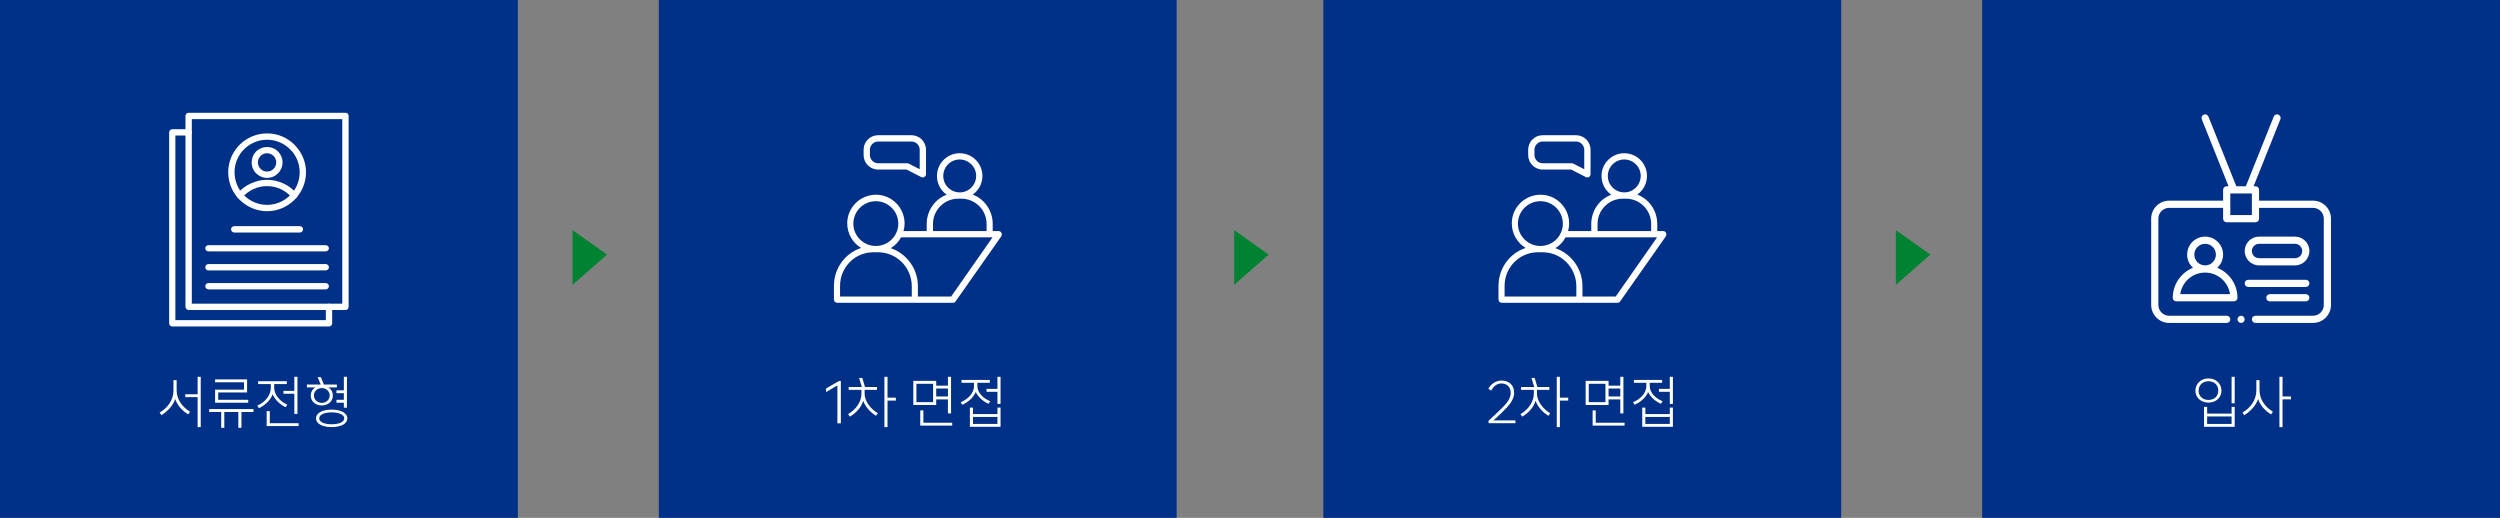
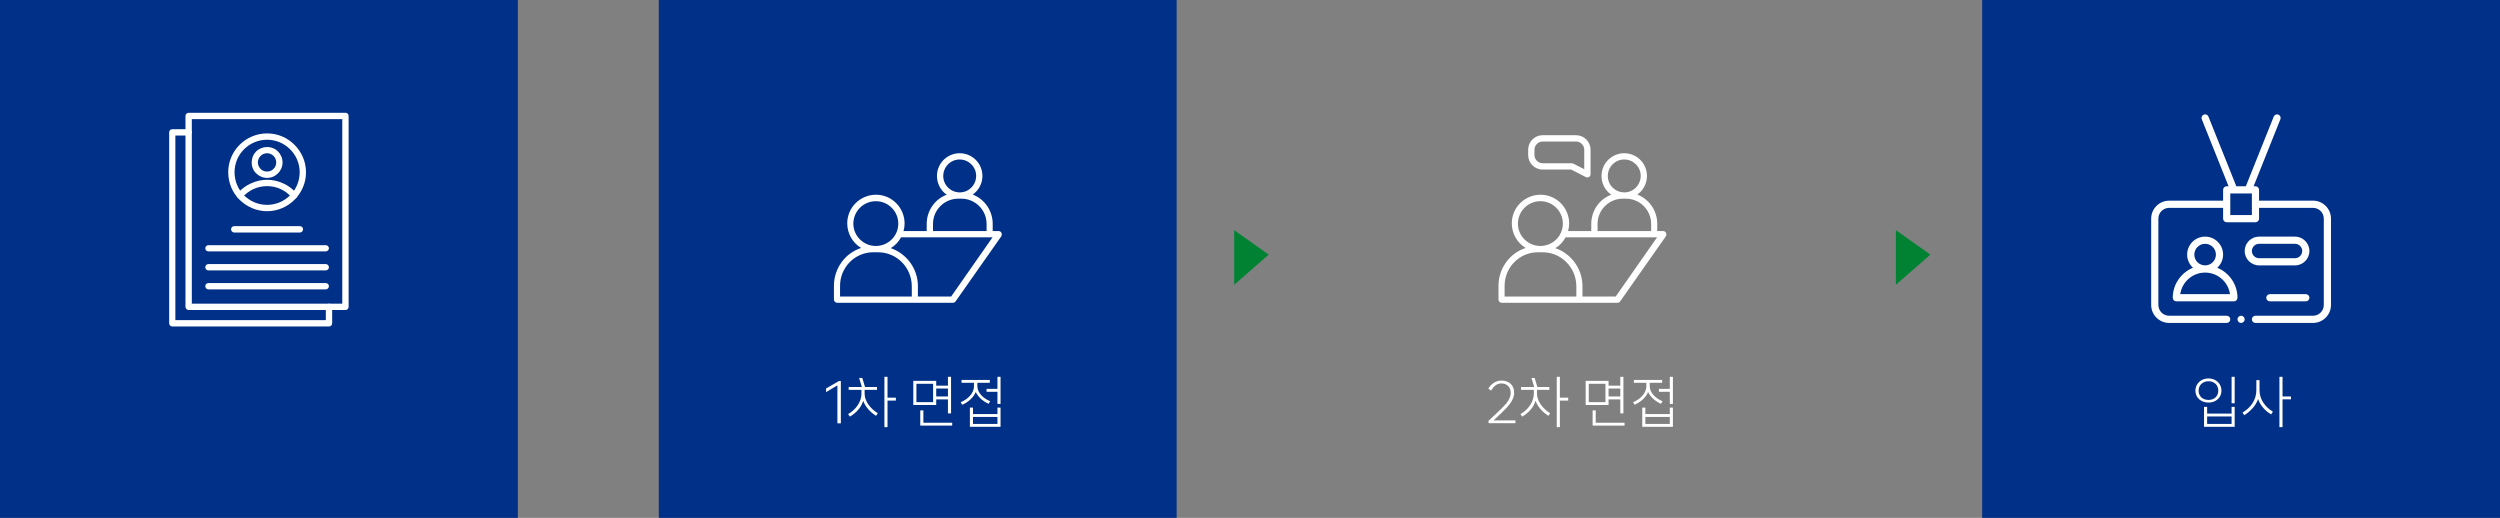
<svg xmlns="http://www.w3.org/2000/svg" width="869" height="180" viewBox="0 0 869 180" fill="none">
  <rect x="0" y="0" width="869" height="180" fill="#808080" stroke="none" />
  <rect x="689" width="180" height="180" fill="#003087" />
  <path d="M776.78 140.18H775.7V130.98H776.78V140.18ZM767.66 139.94C765.02 139.94 763.12 138.16 763.12 135.82C763.12 133.4 765.02 131.54 767.68 131.54C770.32 131.54 772.2 133.4 772.18 135.82C772.18 138.16 770.3 139.94 767.66 139.94ZM767.66 139.02C769.74 139.02 771.06 137.66 771.08 135.82C771.1 133.92 769.74 132.52 767.68 132.52C765.6 132.52 764.24 133.92 764.24 135.82C764.24 137.66 765.6 139.02 767.66 139.02ZM776.78 148.36H766.12V141.42H767.2V143.76H775.7V141.42H776.78V148.36ZM767.2 144.76V147.36H775.7V144.76H767.2ZM793.407 137.8H796.347V138.8H793.407V148.46H792.327V130.98H793.407V137.8ZM785.407 132.14V135.64C785.407 138.98 787.527 141.6 790.067 143.1L789.447 144.04C787.447 142.9 785.647 140.92 784.907 138.7C784.167 141 782.187 143.02 780.127 144.32L779.487 143.42C782.247 141.78 784.307 139.12 784.307 135.64V132.14H785.407Z" fill="white" />
  <path d="M804 69.75H785.25V66C785.25 65.3 784.7 64.75 784 64.75H783.35L792.65 41.475C792.925 40.825 792.6 40.1 791.975 39.85C791.325 39.575 790.6 39.9 790.35 40.525L780.65 64.75H777.35L767.65 40.525C767.4 39.9 766.675 39.575 766.025 39.85C765.4 40.1 765.075 40.825 765.35 41.475L774.65 64.75H774C773.3 64.75 772.75 65.3 772.75 66V69.75H754C750.55 69.75 747.75 72.55 747.75 76V106C747.75 109.45 750.55 112.25 754 112.25H774C774.7 112.25 775.25 111.7 775.25 111C775.25 110.3 774.7 109.75 774 109.75H754C751.925 109.75 750.25 108.075 750.25 106V76C750.25 73.925 751.925 72.25 754 72.25H772.75V76C772.75 76.7 773.3 77.25 774 77.25H784C784.7 77.25 785.25 76.7 785.25 76V72.25H804C806.075 72.25 807.75 73.925 807.75 76V106C807.75 108.075 806.075 109.75 804 109.75H784C783.3 109.75 782.75 110.3 782.75 111C782.75 111.7 783.3 112.25 784 112.25H804C807.45 112.25 810.25 109.45 810.25 106V76C810.25 72.55 807.45 69.75 804 69.75ZM782.75 74.75H775.25V67.25H782.75V74.75Z" fill="white" />
  <path d="M770.725 93.075C771.95 91.95 772.75 90.325 772.75 88.5C772.75 85.05 769.95 82.25 766.5 82.25C763.05 82.25 760.25 85.05 760.25 88.5C760.25 90.325 761.05 91.95 762.275 93.075C758.175 94.75 755.25 98.8 755.25 103.5C755.25 104.2 755.8 104.75 756.5 104.75H776.5C777.2 104.75 777.75 104.2 777.75 103.5C777.75 98.8 774.825 94.75 770.725 93.075ZM766.5 84.75C768.575 84.75 770.25 86.425 770.25 88.5C770.25 90.575 768.575 92.25 766.5 92.25C764.425 92.25 762.75 90.575 762.75 88.5C762.75 86.425 764.425 84.75 766.5 84.75ZM757.85 102.25C758.45 98.025 762.1 94.75 766.5 94.75C770.9 94.75 774.55 98.025 775.15 102.25H757.85Z" fill="white" />
  <path d="M797.75 82.25H785.25C782.5 82.25 780.25 84.5 780.25 87.25C780.25 90 782.5 92.25 785.25 92.25H797.75C800.5 92.25 802.75 90 802.75 87.25C802.75 84.5 800.5 82.25 797.75 82.25ZM797.75 89.75H785.25C783.875 89.75 782.75 88.625 782.75 87.25C782.75 85.875 783.875 84.75 785.25 84.75H797.75C799.125 84.75 800.25 85.875 800.25 87.25C800.25 88.625 799.125 89.75 797.75 89.75Z" fill="white" />
-   <path d="M781.5 99.75H801.5C802.191 99.75 802.75 99.191 802.75 98.5C802.75 97.809 802.191 97.25 801.5 97.25H781.5C780.809 97.25 780.25 97.809 780.25 98.5C780.25 99.191 780.809 99.75 781.5 99.75Z" fill="white" />
  <path d="M801.5 102.25H789C788.309 102.25 787.75 102.809 787.75 103.5C787.75 104.191 788.309 104.75 789 104.75H801.5C802.191 104.75 802.75 104.191 802.75 103.5C802.75 102.809 802.191 102.25 801.5 102.25Z" fill="white" />
  <path d="M779 112.25C779.69 112.25 780.25 111.69 780.25 111C780.25 110.31 779.69 109.75 779 109.75C778.31 109.75 777.75 110.31 777.75 111C777.75 111.69 778.31 112.25 779 112.25Z" fill="white" />
  <rect width="180" height="180" fill="#003087" />
-   <path d="M68.7 137.04V130.98H69.78V148.46H68.7V138.04H64.4V137.04H68.7ZM61.4 132.14V135.64C61.4 138.98 63.52 141.6 66.06 143.1L65.44 144.04C63.44 142.9 61.64 140.92 60.9 138.7C60.16 141 58.18 143.02 56.12 144.32L55.48 143.42C58.24 141.78 60.3 139.12 60.3 135.64V132.14H61.4ZM75.847 138.98H86.287V140H74.767V135.44H84.807V132.88H74.767V131.88H85.887V136.42H75.847V138.98ZM72.707 142.2H88.107V143.2H83.927V148.7H82.847V143.2H77.967V148.7H76.887V143.2H72.707V142.2ZM98.533 136.86V135.86H102.313V130.98H103.393V143.88H102.313V136.86H98.533ZM94.753 137.06C94.033 139.16 91.933 141.02 89.993 141.88L89.433 140.98C91.853 139.94 94.133 137.7 94.133 134.7V133.5H89.713V132.5H99.693V133.5H95.313V134.7C95.313 137.56 97.673 139.7 99.853 140.64L99.313 141.54C97.533 140.78 95.573 138.96 94.753 137.06ZM93.773 142.9V147.1H103.793V148.1H92.693V142.9H93.773ZM116.96 136.68V135.68H119.52V130.98H120.6V141.7H119.52V139.98H116.96V138.98H119.52V136.68H116.96ZM115.7 137.52C115.7 139.48 114.08 140.94 111.86 140.94C109.62 140.94 108.02 139.48 108.02 137.52C108.04 136.26 108.62 135.26 109.6 134.66H106.68V133.66H111.48L110.42 131.1H111.54L112.58 133.66H117.1V134.66H114.12C115.12 135.26 115.7 136.26 115.7 137.52ZM109.12 137.44C109.12 138.9 110.3 140.04 111.86 140.04C113.42 140.04 114.6 138.9 114.6 137.44C114.6 136.02 113.42 134.9 111.86 134.9C110.28 134.9 109.12 136.02 109.12 137.44ZM115.28 142.38C118.56 142.38 120.74 143.6 120.74 145.42C120.74 147.26 118.58 148.46 115.28 148.46C112 148.46 109.84 147.26 109.84 145.42C109.84 143.6 112 142.38 115.28 142.38ZM115.28 147.48C117.9 147.48 119.66 146.66 119.66 145.42C119.66 144.18 117.9 143.34 115.28 143.34C112.68 143.34 110.96 144.18 110.96 145.42C110.96 146.66 112.68 147.48 115.28 147.48Z" fill="white" />
  <path d="M113.258 106.64C113.258 106.078 113.773 105.562 114.383 105.562C114.992 105.562 115.461 106.078 115.461 106.64V112.358C115.461 112.967 114.992 113.483 114.383 113.483H59.878C59.269 113.483 58.8 112.967 58.8 112.358V45.996C58.8 45.387 59.269 44.918 59.878 44.918H65.595C66.205 44.918 66.673 45.387 66.673 45.996C66.673 46.605 66.205 47.121 65.595 47.121H60.956V111.28H113.258V106.64Z" fill="white" />
  <path d="M65.596 39.2H120.1C120.71 39.2 121.178 39.669 121.178 40.278V106.64C121.178 107.249 120.71 107.765 120.1 107.765H65.596C64.986 107.765 64.471 107.249 64.471 106.64V40.278C64.471 39.669 64.986 39.2 65.596 39.2ZM118.976 41.403H66.673V105.562H118.976V41.403Z" fill="white" />
  <path d="M92.825 46.371C96.574 46.371 99.948 47.87 102.385 50.354C104.822 52.791 106.369 56.166 106.369 59.868C106.369 63.617 104.822 66.992 102.385 69.429C99.948 71.866 96.574 73.412 92.825 73.412C89.122 73.412 85.748 71.866 83.264 69.429C80.827 66.992 79.327 63.617 79.327 59.868C79.327 56.166 80.827 52.791 83.264 50.354C85.748 47.87 89.122 46.371 92.825 46.371ZM100.839 51.901C98.776 49.839 95.965 48.573 92.825 48.573C89.731 48.573 86.873 49.839 84.811 51.901C82.795 53.916 81.53 56.775 81.53 59.868C81.53 63.008 82.795 65.867 84.811 67.882C86.873 69.944 89.731 71.21 92.825 71.21C95.965 71.21 98.776 69.944 100.839 67.882C102.901 65.867 104.166 63.008 104.166 59.868C104.166 56.775 102.901 53.916 100.839 51.901Z" fill="white" />
  <path d="M84.201 68.679C83.826 69.101 83.123 69.148 82.702 68.773C82.233 68.398 82.186 67.695 82.561 67.226C83.826 65.773 85.42 64.555 87.201 63.758C88.888 62.961 90.809 62.493 92.825 62.493C94.84 62.493 96.761 62.961 98.495 63.758C100.276 64.555 101.823 65.773 103.088 67.226C103.51 67.695 103.463 68.398 102.994 68.773C102.526 69.148 101.823 69.101 101.448 68.679C100.37 67.414 99.058 66.429 97.558 65.726C96.152 65.07 94.512 64.695 92.825 64.695C91.137 64.695 89.544 65.07 88.091 65.726C86.591 66.429 85.279 67.414 84.201 68.679Z" fill="white" />
  <path d="M92.825 51.104C94.324 51.104 95.683 51.666 96.621 52.651C97.605 53.635 98.214 54.994 98.214 56.447C98.214 57.946 97.605 59.306 96.621 60.243C95.683 61.227 94.324 61.836 92.825 61.836C91.372 61.836 90.013 61.227 89.028 60.243C88.044 59.306 87.482 57.946 87.482 56.447C87.482 54.994 88.044 53.635 89.028 52.651C90.013 51.666 91.372 51.104 92.825 51.104ZM95.074 54.197C94.512 53.635 93.715 53.26 92.825 53.26C91.934 53.26 91.138 53.635 90.575 54.197C90.013 54.76 89.638 55.603 89.638 56.447C89.638 57.337 90.013 58.134 90.575 58.696C91.138 59.306 91.934 59.634 92.825 59.634C93.715 59.634 94.512 59.306 95.074 58.696C95.683 58.134 96.011 57.337 96.011 56.447C96.011 55.603 95.683 54.76 95.074 54.197Z" fill="white" />
  <path d="M81.389 80.817C80.827 80.817 80.311 80.301 80.311 79.692C80.311 79.083 80.827 78.614 81.389 78.614H104.259C104.869 78.614 105.337 79.083 105.337 79.692C105.337 80.301 104.869 80.817 104.259 80.817H81.389Z" fill="white" />
  <path d="M72.438 87.379C71.829 87.379 71.36 86.91 71.36 86.301C71.36 85.691 71.829 85.223 72.438 85.223H113.211C113.82 85.223 114.336 85.691 114.336 86.301C114.336 86.91 113.82 87.379 113.211 87.379H72.438Z" fill="white" />
  <path d="M72.438 93.986C71.829 93.986 71.36 93.518 71.36 92.909C71.36 92.299 71.829 91.784 72.438 91.784H113.211C113.82 91.784 114.336 92.299 114.336 92.909C114.336 93.518 113.82 93.986 113.211 93.986H72.438Z" fill="white" />
  <path d="M72.438 100.594C71.829 100.594 71.36 100.079 71.36 99.469C71.36 98.86 71.829 98.392 72.438 98.392H113.211C113.82 98.392 114.336 98.86 114.336 99.469C114.336 100.079 113.82 100.594 113.211 100.594H72.438Z" fill="white" />
  <rect x="229" width="180" height="180" fill="#003087" />
  <path d="M287.14 135.04L291.62 132.44H292.28V147.14H291.08V133.96L287.14 136.3V135.04ZM308.501 138.24H311.401V139.24H308.501V148.46H307.421V130.98H308.501V138.24ZM300.541 135.52V136.92C300.541 139.54 302.781 142.26 305.121 143.62L304.521 144.54C302.441 143.26 300.801 141.38 300.041 139.32C299.441 141.44 297.761 143.44 295.421 144.82L294.801 143.94C297.521 142.4 299.441 139.62 299.441 136.92V135.52H295.001V134.52H299.581L298.621 131.38H299.741L300.681 134.52H304.841V135.52H300.541ZM329.505 138.82H325.425V140.78H317.465V132.4H325.425V134.06H329.505V130.98H330.585V143.7H329.505V138.82ZM318.545 139.78H324.345V133.4H318.545V139.78ZM329.505 137.82V135.06H325.425V137.82H329.505ZM320.965 142.66V146.94H330.985V147.94H319.885V142.66H320.965ZM346.712 135.18V130.98H347.792V140.4H346.712V136.18H342.932V135.18H346.712ZM339.172 136.26C338.412 138.22 336.372 139.9 334.472 140.7L333.932 139.8C336.252 138.88 338.552 136.82 338.552 134.2V133.06H334.232V132.06H344.052V133.06H339.732V134.2C339.732 136.68 342.052 138.62 344.192 139.46L343.652 140.36C341.912 139.66 339.952 138.02 339.172 136.26ZM338.212 143.92H346.712V141.68H347.792V148.36H337.132V141.68H338.212V143.92ZM338.212 147.36H346.712V144.92H338.212V147.36Z" fill="white" />
-   <path d="M305.25 58.938H315.125L320.25 61.562C321 61.938 321.875 61.375 321.875 60.562V52.062C321.875 49.25 319.625 47 316.813 47H305.25C302.437 47 300.188 49.25 300.188 52.062V53.875C300.188 56.688 302.437 58.938 305.25 58.938ZM302.375 52.062C302.375 50.5 303.687 49.188 305.25 49.188H316.813C318.375 49.188 319.687 50.5 319.687 52.062V58.812L315.875 56.875C315.75 56.812 315.563 56.75 315.375 56.75H305.25C303.687 56.75 302.375 55.438 302.375 53.875V52.062Z" fill="white" />
  <path d="M347.125 80.313H345.062V77.813C345.062 73.313 342.312 69.25 338.125 67.625C341.687 65.125 342.562 60.188 340.062 56.625C337.562 53.063 332.625 52.188 329.062 54.688C324.562 57.813 324.562 64.5 329.062 67.688C324.875 69.25 322.125 73.313 322.125 77.813V80.313H314.062C314.312 79.438 314.438 78.625 314.438 77.688C314.438 72.188 310 67.688 304.5 67.688C299 67.688 294.5 72.125 294.5 77.625C294.5 81.125 296.313 84.375 299.313 86.188C293.625 88.063 289.875 93.375 289.875 99.375V104.125C289.875 104.75 290.375 105.188 290.938 105.25H331.25C331.625 105.25 331.937 105.063 332.125 104.813L348.062 82.125C348.5 81.313 348 80.313 347.125 80.313ZM327.875 61.188C327.875 58 330.438 55.438 333.563 55.438C336.75 55.438 339.312 58 339.312 61.125C339.312 64.313 336.75 66.875 333.625 66.875C330.438 66.875 327.875 64.313 327.875 61.188ZM324.312 77.813C324.312 73 328.25 69.063 333.062 69.063H334.188C339 69.063 342.938 73 342.938 77.813V80.313H324.312V77.813ZM296.625 77.75C296.625 73.438 300.125 69.938 304.438 69.938C308.75 69.938 312.25 73.438 312.25 77.75C312.25 82 308.75 85.5 304.438 85.5C300.188 85.5 296.625 82.063 296.625 77.75ZM292 99.375C292 93.063 296.937 87.875 303.25 87.688H305.188C311.688 87.688 316.875 92.938 316.938 99.438V103.063H292V99.375ZM330.625 103.063H319.062V99.438C319.062 93.5 315.25 88.188 309.625 86.25C311.125 85.375 312.375 84.063 313.188 82.5H345L330.625 103.063Z" fill="white" />
-   <rect x="460" width="180" height="180" fill="#003087" />
  <path d="M519.16 146.12H526.76V147.1H517.42V146.24C519.02 144.86 520.94 142.94 522.32 141.6C523.96 140 525.12 138.34 525.12 136.52C525.12 134.5 523.74 133.28 521.88 133.28C520.14 133.28 519 134.54 518.32 135.78L517.34 135.12C518.14 133.66 519.76 132.28 521.92 132.28C524.44 132.28 526.32 133.78 526.32 136.54C526.32 138.32 525.28 140.06 523.74 141.7C522.8 142.7 520.9 144.6 519.16 146.12ZM542.212 138.24H545.112V139.24H542.212V148.46H541.132V130.98H542.212V138.24ZM534.252 135.52V136.92C534.252 139.54 536.492 142.26 538.832 143.62L538.232 144.54C536.152 143.26 534.512 141.38 533.752 139.32C533.152 141.44 531.472 143.44 529.132 144.82L528.512 143.94C531.232 142.4 533.152 139.62 533.152 136.92V135.52H528.712V134.52H533.292L532.332 131.38H533.452L534.392 134.52H538.552V135.52H534.252ZM563.216 138.82H559.136V140.78H551.176V132.4H559.136V134.06H563.216V130.98H564.296V143.7H563.216V138.82ZM552.256 139.78H558.056V133.4H552.256V139.78ZM563.216 137.82V135.06H559.136V137.82H563.216ZM554.676 142.66V146.94H564.696V147.94H553.596V142.66H554.676ZM580.423 135.18V130.98H581.503V140.4H580.423V136.18H576.643V135.18H580.423ZM572.883 136.26C572.123 138.22 570.083 139.9 568.183 140.7L567.643 139.8C569.963 138.88 572.263 136.82 572.263 134.2V133.06H567.943V132.06H577.763V133.06H573.443V134.2C573.443 136.68 575.763 138.62 577.903 139.46L577.363 140.36C575.623 139.66 573.663 138.02 572.883 136.26ZM571.923 143.92H580.423V141.68H581.503V148.36H570.843V141.68H571.923V143.92ZM571.923 147.36H580.423V144.92H571.923V147.36Z" fill="white" />
  <path d="M536.25 58.938H546.125L551.25 61.562C552 61.938 552.875 61.375 552.875 60.562V52.062C552.875 49.25 550.625 47 547.813 47H536.25C533.437 47 531.188 49.25 531.188 52.062V53.875C531.188 56.688 533.437 58.938 536.25 58.938ZM533.375 52.062C533.375 50.5 534.687 49.188 536.25 49.188H547.813C549.375 49.188 550.687 50.5 550.687 52.062V58.812L546.875 56.875C546.75 56.812 546.563 56.75 546.375 56.75H536.25C534.687 56.75 533.375 55.438 533.375 53.875V52.062Z" fill="white" />
  <path d="M578.125 80.313H576.062V77.813C576.062 73.313 573.312 69.25 569.125 67.625C572.687 65.125 573.562 60.188 571.062 56.625C568.562 53.063 563.625 52.188 560.062 54.688C555.562 57.813 555.562 64.5 560.062 67.688C555.875 69.25 553.125 73.313 553.125 77.813V80.313H545.062C545.312 79.438 545.438 78.625 545.438 77.688C545.438 72.188 541 67.688 535.5 67.688C530 67.688 525.5 72.125 525.5 77.625C525.5 81.125 527.313 84.375 530.313 86.188C524.625 88.063 520.875 93.375 520.875 99.375V104.125C520.875 104.75 521.375 105.188 521.938 105.25H562.25C562.625 105.25 562.937 105.063 563.125 104.813L579.062 82.125C579.5 81.313 579 80.313 578.125 80.313ZM558.875 61.188C558.875 58 561.438 55.438 564.563 55.438C567.75 55.438 570.312 58 570.312 61.125C570.312 64.313 567.75 66.875 564.625 66.875C561.438 66.875 558.875 64.313 558.875 61.188ZM555.312 77.813C555.312 73 559.25 69.063 564.062 69.063H565.188C570 69.063 573.938 73 573.938 77.813V80.313H555.312V77.813ZM527.625 77.75C527.625 73.438 531.125 69.938 535.438 69.938C539.75 69.938 543.25 73.438 543.25 77.75C543.25 82 539.75 85.5 535.438 85.5C531.188 85.5 527.625 82.063 527.625 77.75ZM523 99.375C523 93.063 527.937 87.875 534.25 87.688H536.188C542.688 87.688 547.875 92.938 547.938 99.438V103.063H523V99.375ZM561.625 103.063H550.062V99.438C550.062 93.5 546.25 88.188 540.625 86.25C542.125 85.375 543.375 84.063 544.188 82.5H576L561.625 103.063Z" fill="white" />
-   <path d="M199 99V80L211 88.5L199 99Z" fill="#008233" />
  <path d="M429 99V80L441 88.5L429 99Z" fill="#008233" />
  <path d="M659 99V80L671 88.5L659 99Z" fill="#008233" />
</svg>